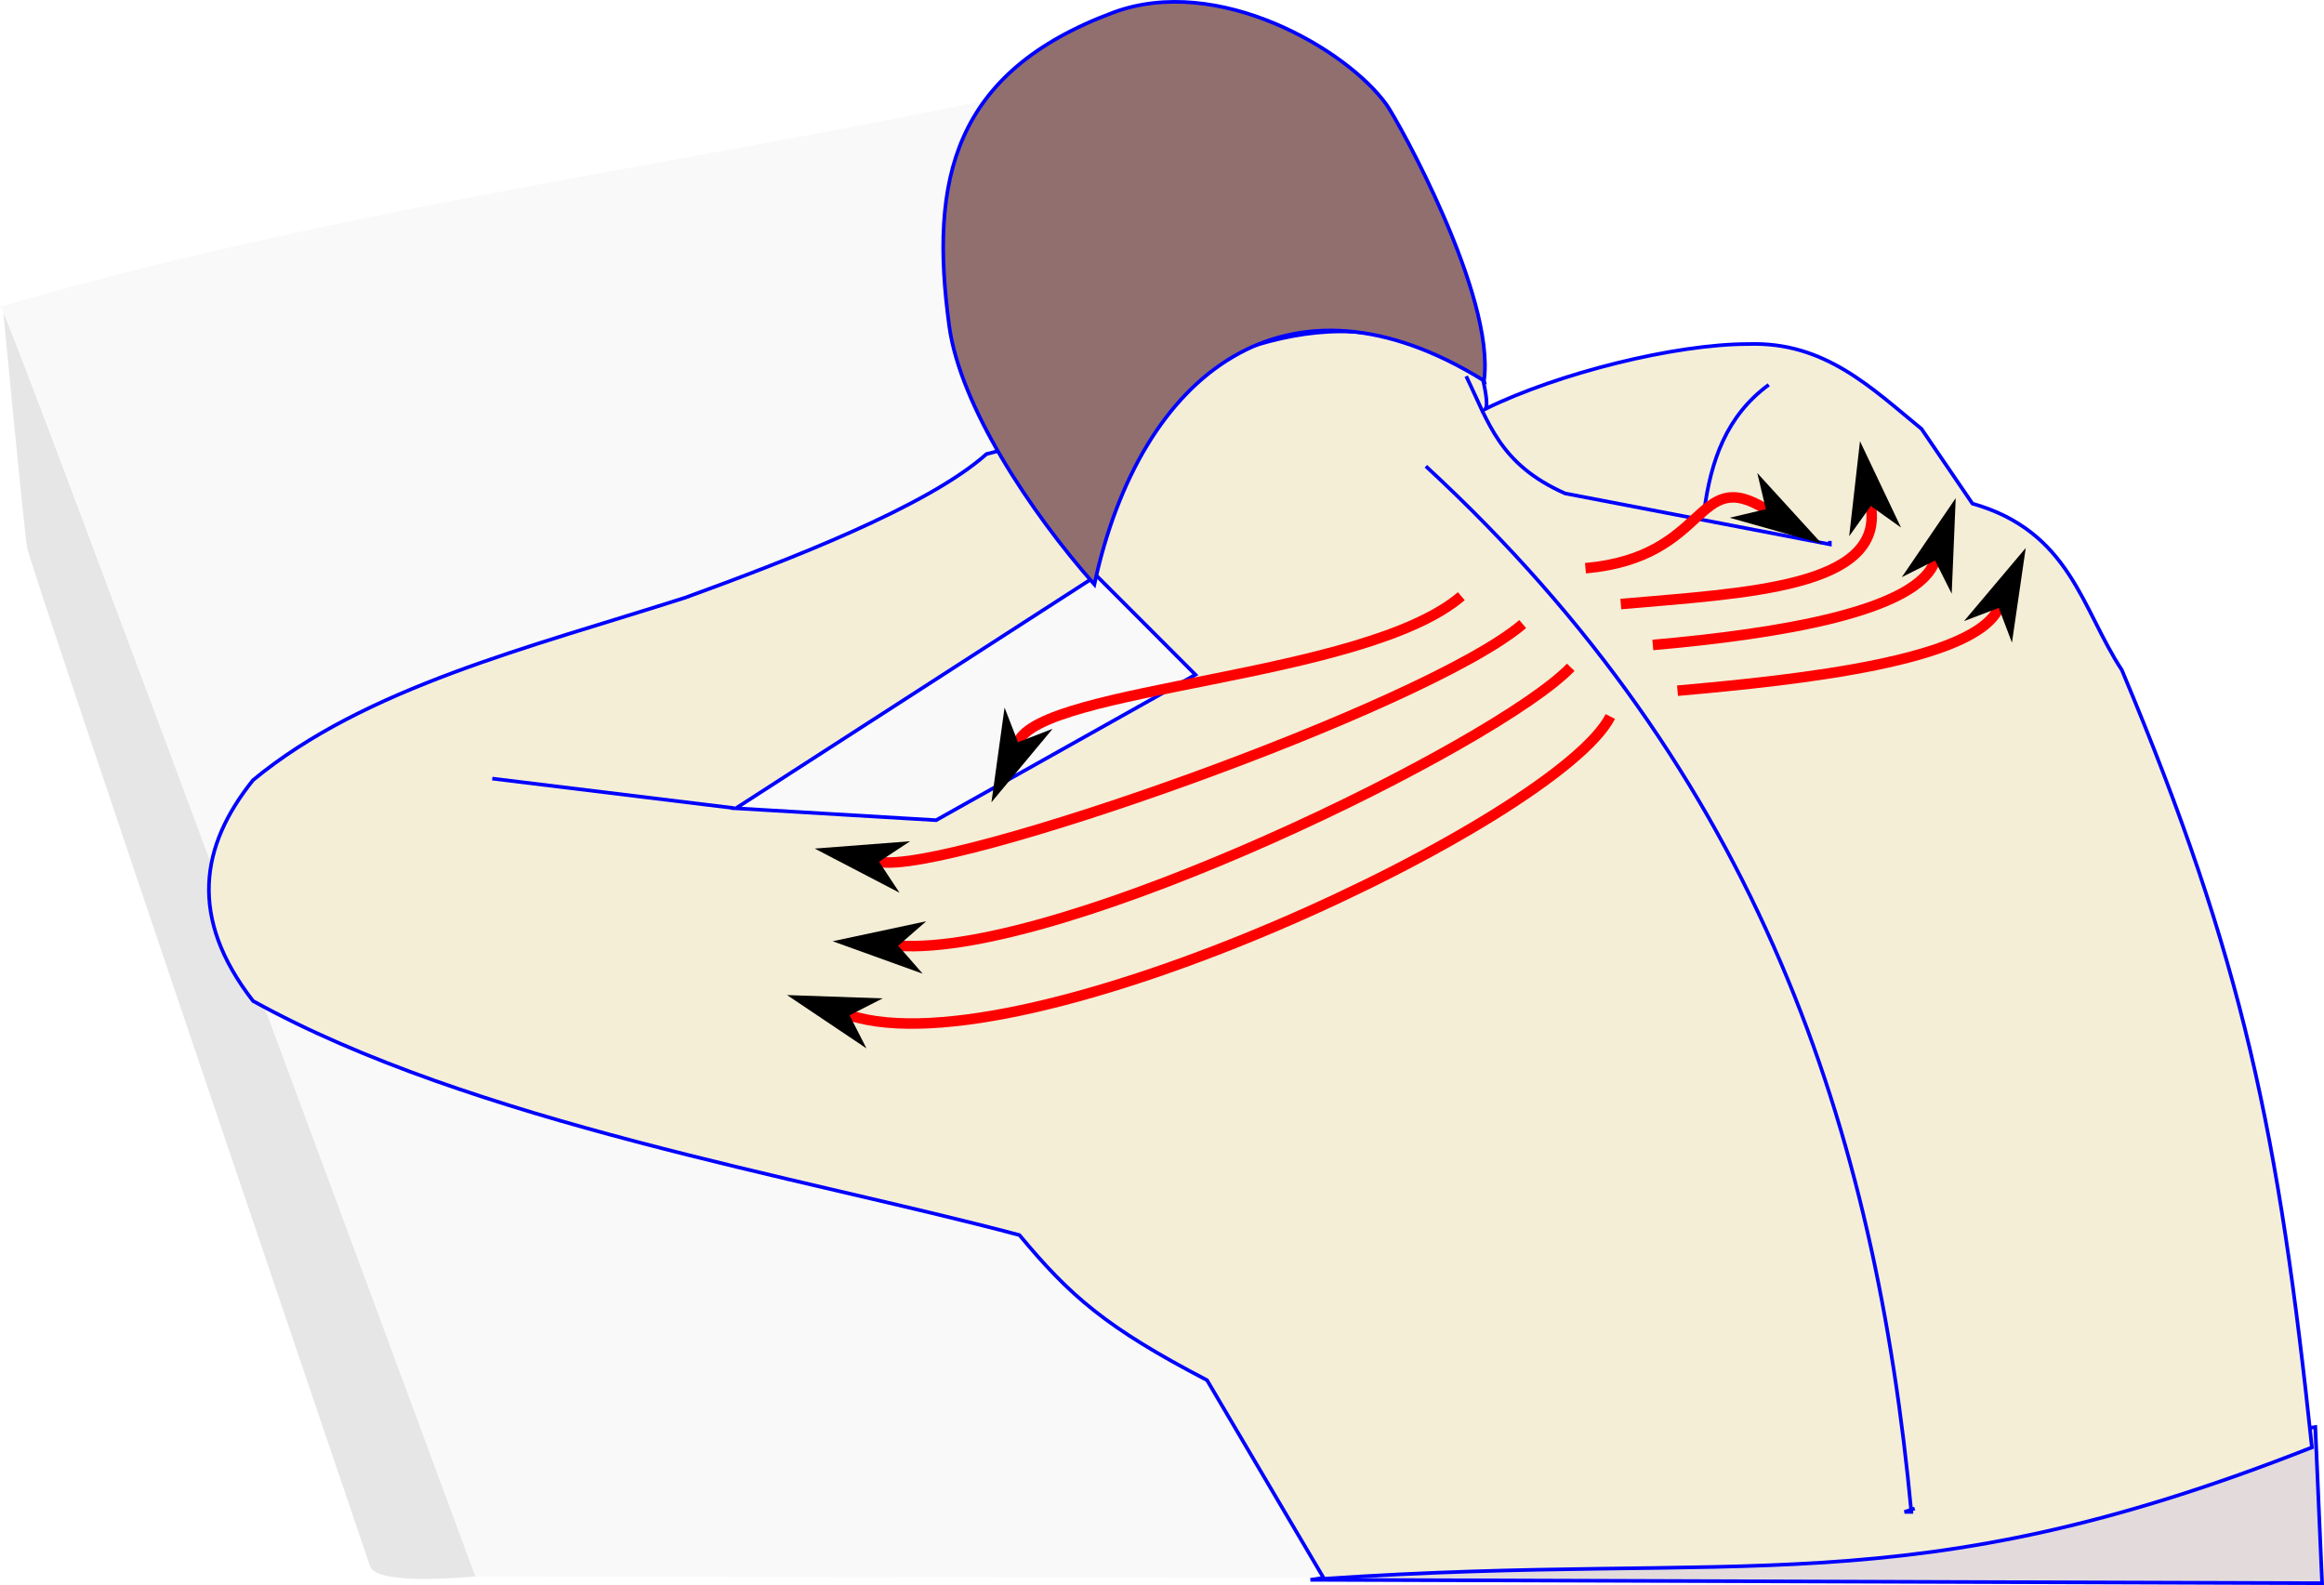
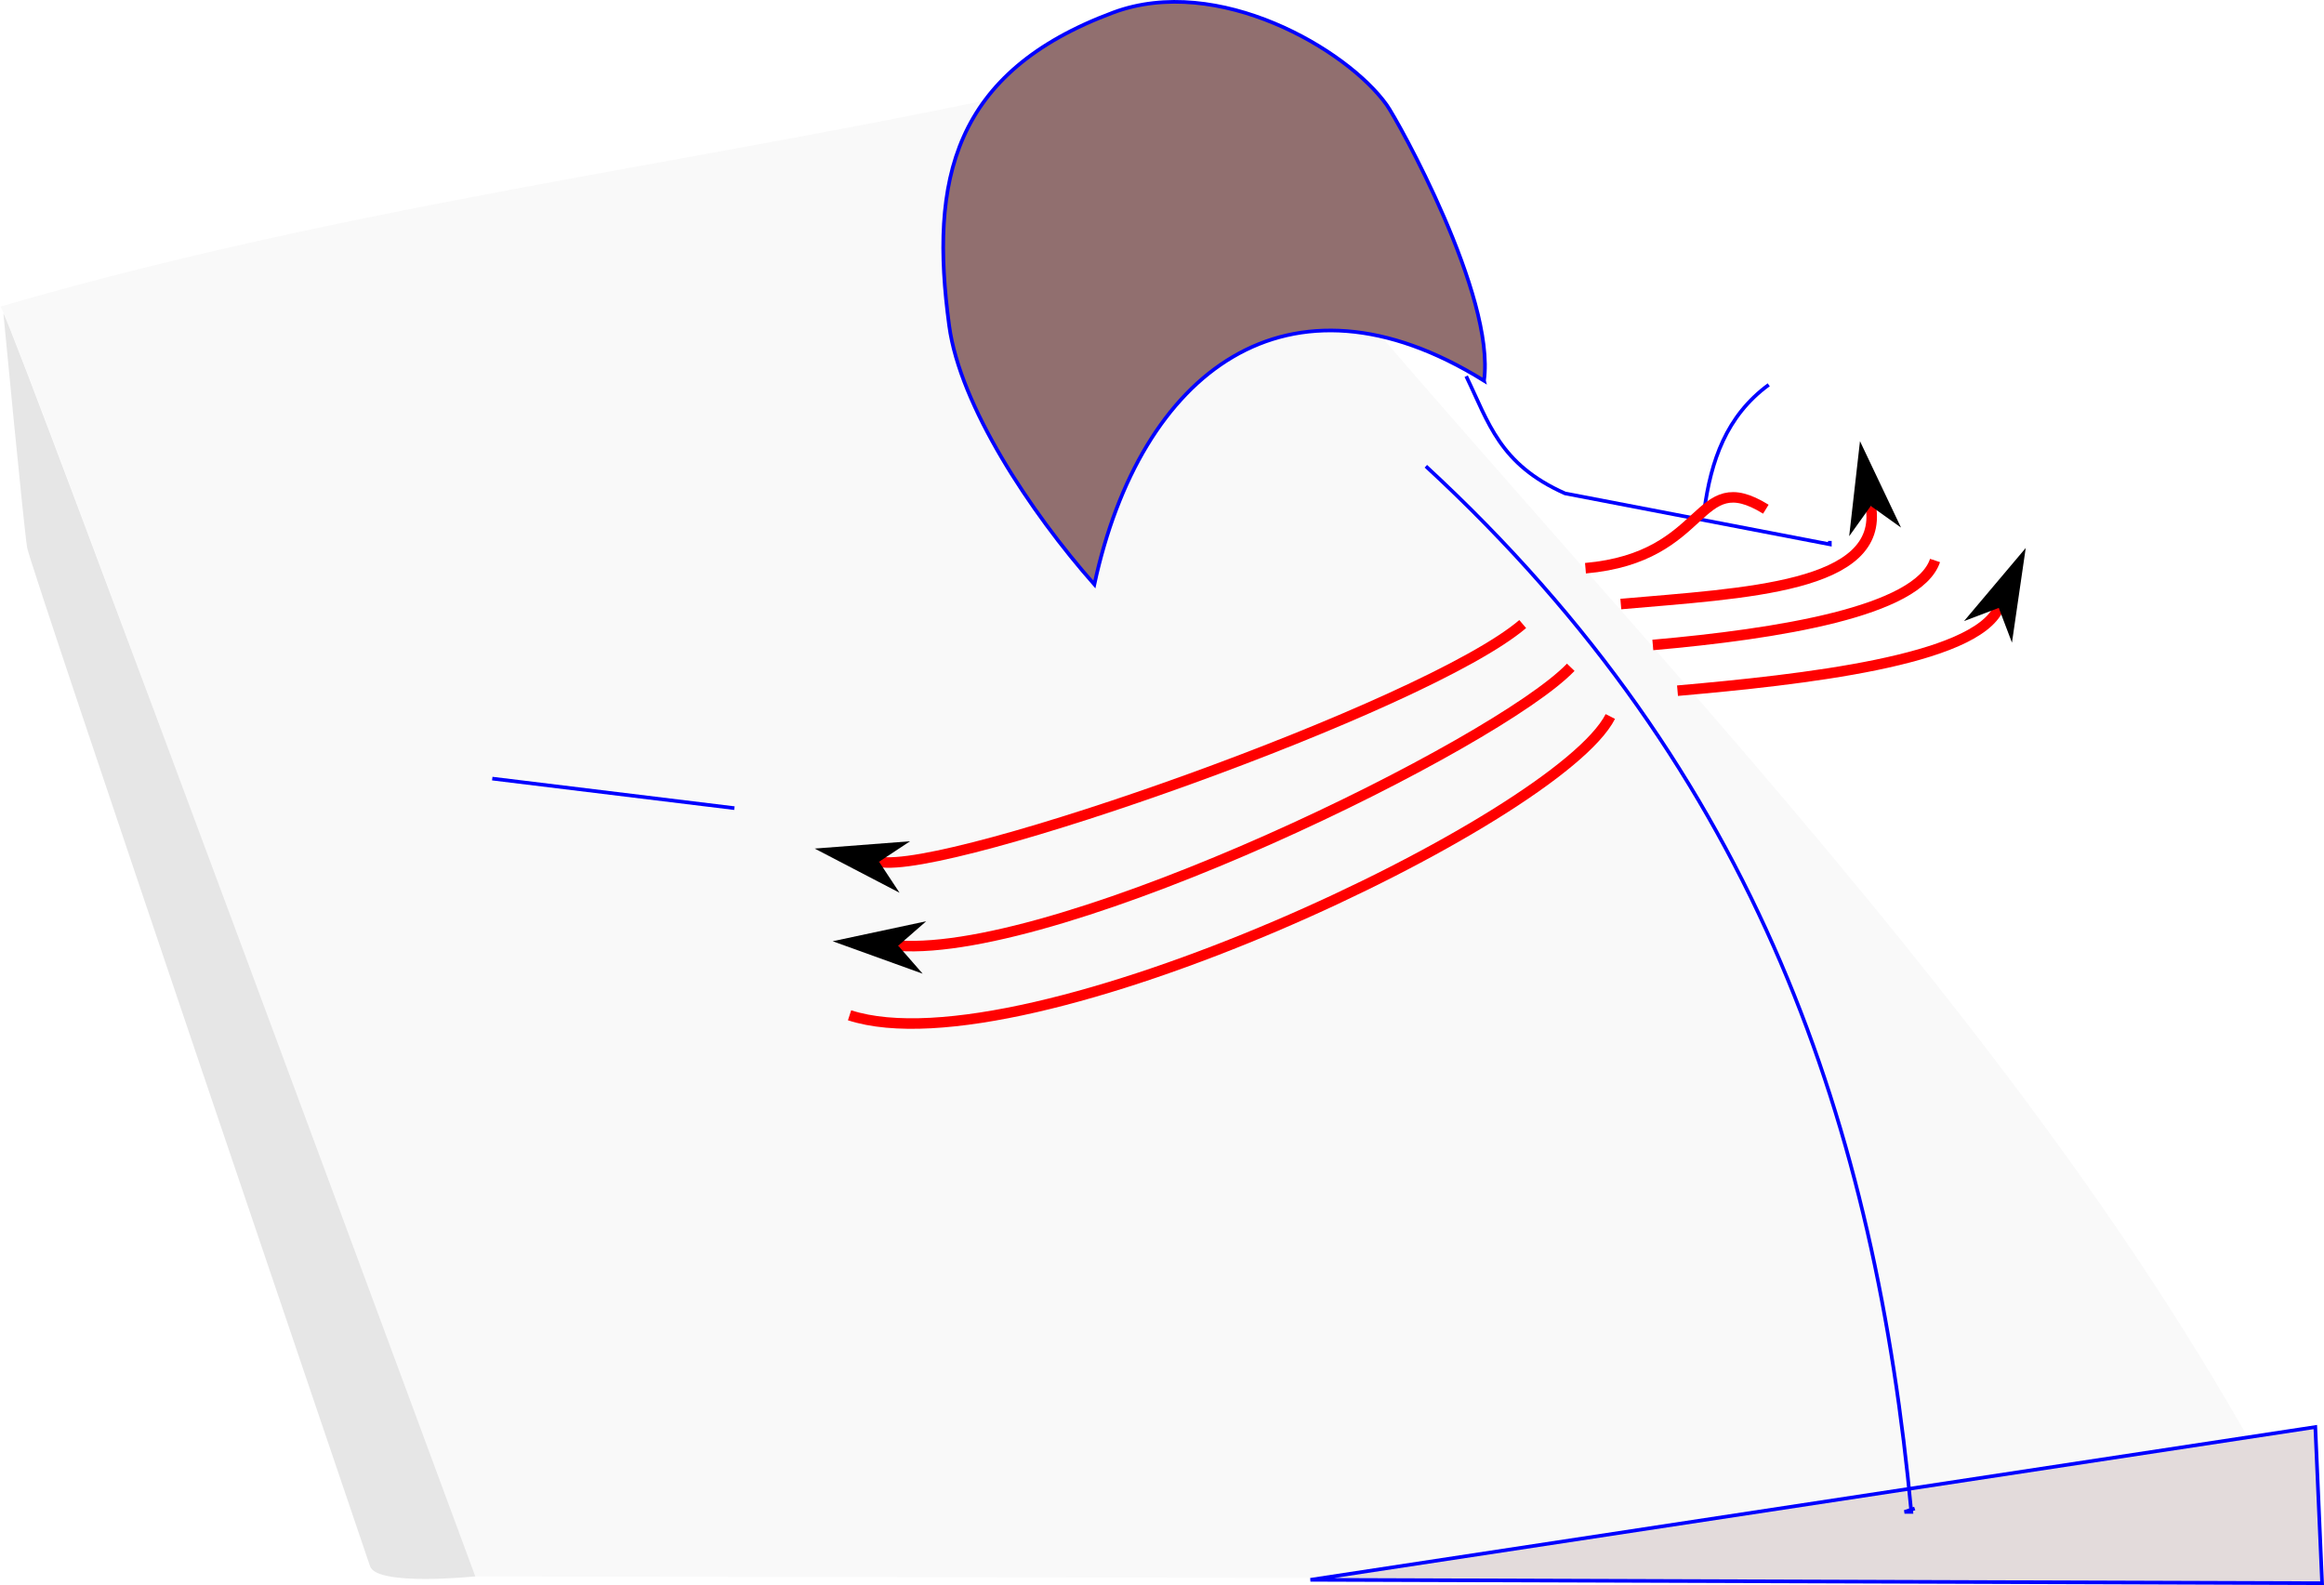
<svg xmlns="http://www.w3.org/2000/svg" width="169.135mm" height="115.352mm" viewBox="0 0 169.135 115.352" version="1.1" id="svg1" xml:space="preserve">
  <defs id="defs1">
    <marker style="overflow:visible" id="marker24" refX="0" refY="0" orient="auto-start-reverse" markerWidth="1" markerHeight="1" viewBox="0 0 1 1" preserveAspectRatio="xMidYMid">
      <path style="fill:context-stroke;fill-rule:evenodd;stroke:none" d="M 0,0 5,-5 -12.5,0 5,5 Z" transform="scale(-0.5)" id="path24" />
    </marker>
    <marker style="overflow:visible" id="marker24-4" refX="0" refY="0" orient="auto-start-reverse" markerWidth="1" markerHeight="1" viewBox="0 0 1 1" preserveAspectRatio="xMidYMid">
-       <path style="fill:context-stroke;fill-rule:evenodd;stroke:none" d="M 0,0 5,-5 -12.5,0 5,5 Z" transform="scale(-0.5)" id="path24-7" />
-     </marker>
+       </marker>
    <marker style="overflow:visible" id="marker24-8" refX="0" refY="0" orient="auto-start-reverse" markerWidth="1" markerHeight="1" viewBox="0 0 1 1" preserveAspectRatio="xMidYMid">
      <path style="fill:context-stroke;fill-rule:evenodd;stroke:none" d="M 0,0 5,-5 -12.5,0 5,5 Z" transform="scale(-0.5)" id="path24-6" />
    </marker>
    <marker style="overflow:visible" id="marker24-49" refX="0" refY="0" orient="auto-start-reverse" markerWidth="1" markerHeight="1" viewBox="0 0 1 1" preserveAspectRatio="xMidYMid">
      <path style="fill:context-stroke;fill-rule:evenodd;stroke:none" d="M 0,0 5,-5 -12.5,0 5,5 Z" transform="scale(-0.5)" id="path24-2" />
    </marker>
    <marker style="overflow:visible" id="marker24-6" refX="0" refY="0" orient="auto-start-reverse" markerWidth="1" markerHeight="1" viewBox="0 0 1 1" preserveAspectRatio="xMidYMid">
-       <path style="fill:context-stroke;fill-rule:evenodd;stroke:none" d="M 0,0 5,-5 -12.5,0 5,5 Z" transform="scale(-0.5)" id="path24-64" />
-     </marker>
+       </marker>
    <marker style="overflow:visible" id="marker24-6-7" refX="0" refY="0" orient="auto-start-reverse" markerWidth="1" markerHeight="1" viewBox="0 0 1 1" preserveAspectRatio="xMidYMid">
      <path style="fill:context-stroke;fill-rule:evenodd;stroke:none" d="M 0,0 5,-5 -12.5,0 5,5 Z" transform="scale(-0.5)" id="path24-64-1" />
    </marker>
    <marker style="overflow:visible" id="marker24-6-6" refX="0" refY="0" orient="auto-start-reverse" markerWidth="1" markerHeight="1" viewBox="0 0 1 1" preserveAspectRatio="xMidYMid">
      <path style="fill:context-stroke;fill-rule:evenodd;stroke:none" d="M 0,0 5,-5 -12.5,0 5,5 Z" transform="scale(-0.5)" id="path24-64-10" />
    </marker>
    <marker style="overflow:visible" id="marker24-6-9" refX="0" refY="0" orient="auto-start-reverse" markerWidth="1" markerHeight="1" viewBox="0 0 1 1" preserveAspectRatio="xMidYMid">
-       <path style="fill:context-stroke;fill-rule:evenodd;stroke:none" d="M 0,0 5,-5 -12.5,0 5,5 Z" transform="scale(-0.5)" id="path24-64-0" />
-     </marker>
+       </marker>
  </defs>
  <g id="layer1" transform="translate(-680.436,-15.487)">
    <g id="g19-5" transform="translate(454.613,-41.997)">
      <path style="fill:#f9f9f9;fill-opacity:1;stroke:none;stroke-width:0.265;stroke-opacity:1" d="m 225.823,79.804 c 0,-1.73 34.343,92.405 34.343,92.405 l 134.654,0.247 C 375.679,132.335 338.05,98.091 309.828,62.015 282.862,68.661 254.038,71.553 225.823,79.804 Z" id="path17-0" />
      <path style="fill:#e3dbdb;fill-opacity:1;stroke:#0000ff;stroke-width:0.265;stroke-opacity:1" d="m 321.193,172.456 73.627,0.247 -0.494,-11.365 z" id="path16-3" />
      <path style="fill:#e6e6e6;fill-opacity:1;stroke:none;stroke-width:0.265;stroke-opacity:1" d="m 226.07,80.298 c 0,0 1.482,15.566 1.73,17.048 0.247,1.482 24.46,72.639 24.954,74.121 0.494,1.482 7.659,0.741 7.659,0.741 0,0 -33.602,-90.922 -34.343,-91.911 z" id="path18-61" />
-       <path id="path14-0" style="fill:#f4eed7;fill-opacity:1;stroke:#0000ff;stroke-width:0.265;stroke-opacity:1" d="m 324.204,81.622 c -9.211,-0.407 -17.64,6.761 -26.587,8.906 -4.322,3.85 -14.554,7.766 -21.931,10.452 -11.292,3.617 -23.288,6.529 -31.447,13.278 -3.828,4.769 -4.718,9.989 0,16.073 15.956,8.833 39.819,12.79 55.776,17.036 3.686,4.433 6.309,6.737 13.652,10.56 l 8.52,14.453 c 30.63,-2.084 42.279,2.118 71.892,-9.56 -2.412,-22.748 -4.941,-35.388 -13.836,-56.58 -2.919,-4.438 -3.735,-10.078 -10.871,-12.106 l -3.706,-5.436 c -3.645,-2.984 -7.052,-6.364 -12.6,-6.176 -5.325,-10e-4 -13.8,2.108 -19.125,4.714 0.134,-0.213 0.096,-0.876 -0.214,-2.216 -3.293,-2.286 -6.45,-3.263 -9.521,-3.398 z m -18.579,17.757 7.2,7.208 -18.873,10.587 -14.577,-0.865 z" />
      <path style="fill:#916f6f;fill-opacity:1;stroke:#0000ff;stroke-width:0.265;stroke-opacity:1" d="m 261.649,114.147 17.623,2.151 m 54.554,-31.109 c 0.849,-6.169 -6.272,-18.933 -7.081,-20.068 -2.881,-4.045 -12.294,-9.553 -19.895,-6.729 -11.678,4.339 -13.393,12.176 -11.947,22.803 0.794,5.836 5.913,13.554 10.565,18.825 3.347,-15.549 14.096,-23.693 28.358,-14.83 z" id="path11-6" />
      <path style="fill:none;fill-opacity:1;stroke:#0000ff;stroke-width:0.265;stroke-opacity:1" d="m 332.529,84.863 c 1.638,3.38 2.415,6.406 7.194,8.53 l 19.272,3.706 v -0.247" id="path12-3" />
      <path style="fill:none;fill-opacity:1;stroke:#0000ff;stroke-width:0.265;stroke-opacity:1" d="m 354.547,85.487 c -3.104,2.277 -4.208,5.555 -4.694,9.142" id="path13-2" />
      <path style="fill:none;fill-opacity:1;stroke:#0000ff;stroke-width:0.265;stroke-opacity:1" d="m 329.593,91.416 c 24.317,22.423 32.722,48.412 35.331,76.098 h -0.494 l 0.741,-0.247" id="path15-0" />
    </g>
-     <path style="fill:none;fill-opacity:1;stroke:#ff0000;stroke-width:0.765;stroke-dasharray:none;stroke-dashoffset:0;stroke-opacity:1;marker-end:url(#marker24)" d="m 786.788,58.876 c -7.06,6.014 -30.47,6.56 -32.266,10.626" id="path32" />
    <path style="fill:none;fill-opacity:1;stroke:#ff0000;stroke-width:0.765;stroke-dasharray:none;stroke-dashoffset:0;stroke-opacity:1;marker-end:url(#marker24-4)" d="m 797.632,67.631 c -3.822,7.477 -42.541,25.895 -55.367,21.745" id="path32-3" />
    <path style="fill:none;fill-opacity:1;stroke:#ff0000;stroke-width:0.765;stroke-dasharray:none;stroke-dashoffset:0;stroke-opacity:1;marker-end:url(#marker24-6)" d="m 795.823,56.839 c 9.07,-0.799 7.94,-7.496 13.127,-4.295" id="path32-0" />
    <path style="fill:none;fill-opacity:1;stroke:#ff0000;stroke-width:0.765;stroke-dasharray:none;stroke-dashoffset:0;stroke-opacity:1;marker-end:url(#marker24-6-7)" d="m 798.395,59.447 c 9.07,-0.799 19.182,-1.195 18.192,-7.137" id="path32-0-7" />
    <path style="fill:none;fill-opacity:1;stroke:#ff0000;stroke-width:0.765;stroke-dasharray:none;stroke-dashoffset:0;stroke-opacity:1;marker-end:url(#marker24-6-6)" d="m 802.521,65.752 c 9.07,-0.799 21.653,-2.184 23.381,-6.025" id="path32-0-5" />
    <path style="fill:none;fill-opacity:1;stroke:#ff0000;stroke-width:0.765;stroke-dasharray:none;stroke-dashoffset:0;stroke-opacity:1;marker-end:url(#marker24-6-9)" d="m 800.724,62.425 c 9.07,-0.799 19.306,-2.431 20.539,-6.148" id="path32-0-77" />
    <path style="fill:none;fill-opacity:1;stroke:#ff0000;stroke-width:0.765;stroke-dasharray:none;stroke-dashoffset:0;stroke-opacity:1;marker-end:url(#marker24-8)" d="m 794.75,64.049 c -5.334,5.564 -36.901,21.08 -48.944,20.262" id="path32-4" />
    <path style="fill:none;fill-opacity:1;stroke:#ff0000;stroke-width:0.765;stroke-dasharray:none;stroke-dashoffset:0;stroke-opacity:1;marker-end:url(#marker24-49)" d="m 791.255,60.904 c -7.06,6.014 -41.959,18.296 -46.843,17.297" id="path32-8" />
  </g>
</svg>